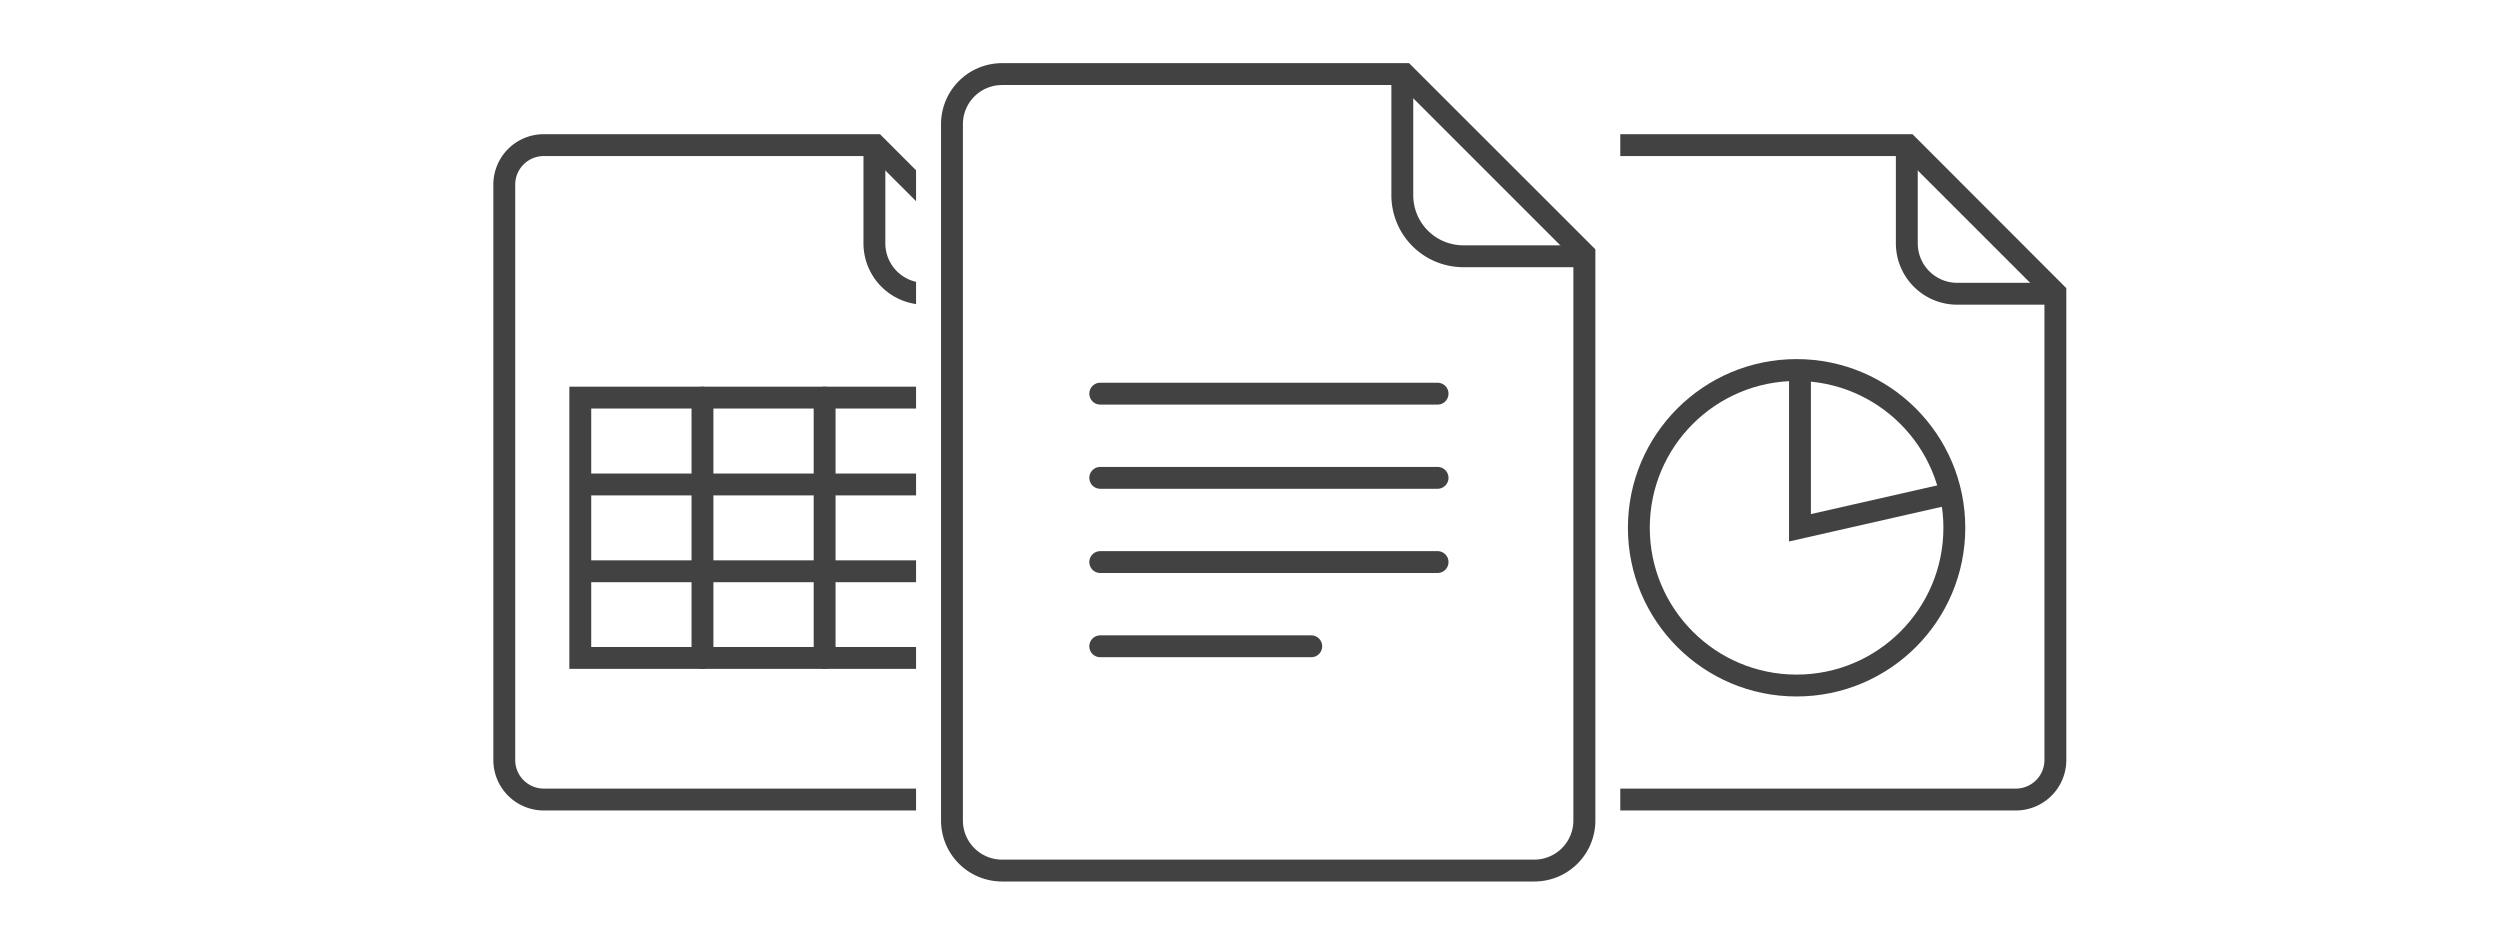
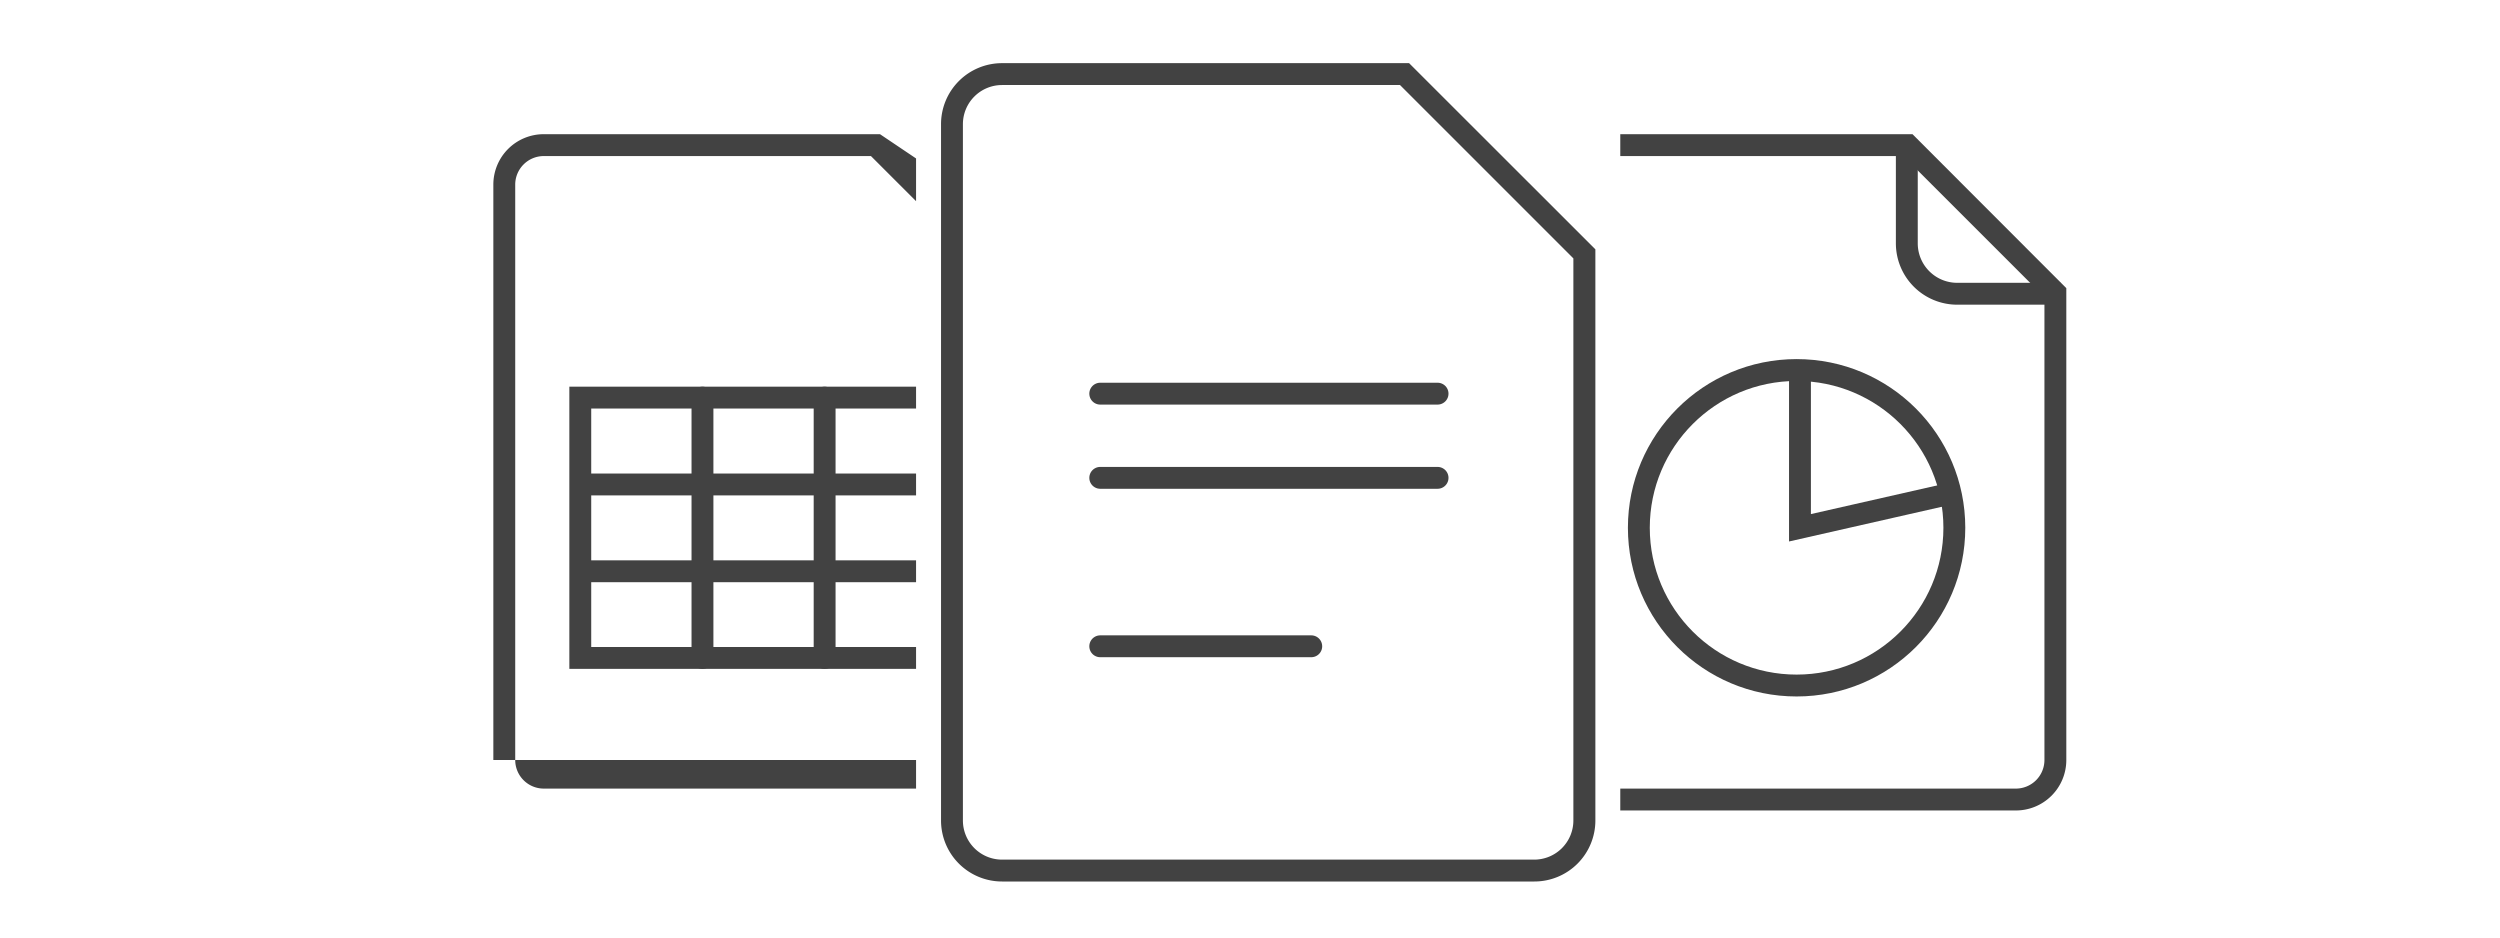
<svg xmlns="http://www.w3.org/2000/svg" id="Layer_1" data-name="Layer 1" width="800" height="300" viewBox="0 0 800 300">
  <defs>
    <clipPath id="clip-path">
      <rect x="127.96" y="36.16" width="165.18" height="227.86" fill="none" />
    </clipPath>
    <clipPath id="clip-path-2">
      <rect x="518.49" y="36.16" width="165.18" height="227.86" fill="none" />
    </clipPath>
  </defs>
  <title>doc_mix_3_wide</title>
  <path d="M448,27.21l55.48,55.48V262.56A12.53,12.53,0,0,1,491,275.08H320.65a12.53,12.53,0,0,1-12.52-12.52V39.73a12.53,12.53,0,0,1,12.52-12.52H448m2.9-7H320.65a19.52,19.52,0,0,0-19.52,19.52V262.56a19.52,19.52,0,0,0,19.52,19.52H491a19.52,19.52,0,0,0,19.52-19.52V79.79L450.91,20.21Z" fill="#424242" />
-   <path d="M448.74,22.38V62.44A19.52,19.52,0,0,0,468.26,82h40.07" fill="none" stroke="#424242" stroke-miterlimit="10" stroke-width="7" />
  <line x1="352.08" y1="125.97" x2="460.02" y2="125.97" fill="none" stroke="#424242" stroke-linecap="round" stroke-miterlimit="10" stroke-width="7" />
  <line x1="352.08" y1="152.91" x2="460.02" y2="152.91" fill="none" stroke="#424242" stroke-linecap="round" stroke-miterlimit="10" stroke-width="7" />
-   <line x1="352.08" y1="179.86" x2="460.02" y2="179.86" fill="none" stroke="#424242" stroke-linecap="round" stroke-miterlimit="10" stroke-width="7" />
  <line x1="352.08" y1="206.81" x2="419.6" y2="206.81" fill="none" stroke="#424242" stroke-linecap="round" stroke-miterlimit="10" stroke-width="7" />
  <g clip-path="url(#clip-path)">
-     <path d="M278.7,49.94l45.14,45.14V243.21a9.14,9.14,0,0,1-9.13,9.14H174a9.15,9.15,0,0,1-9.13-9.14V59.07A9.15,9.15,0,0,1,174,49.94H278.7m2.9-7H174a16.13,16.13,0,0,0-16.13,16.13V243.21A16.14,16.14,0,0,0,174,259.35H314.71a16.14,16.14,0,0,0,16.13-16.14v-151L281.6,42.94Z" fill="#424242" />
-     <path d="M279.81,44.73V77.84A16.13,16.13,0,0,0,295.94,94h33.11" fill="none" stroke="#424242" stroke-miterlimit="10" stroke-width="7" />
+     <path d="M278.7,49.94l45.14,45.14V243.21a9.14,9.14,0,0,1-9.13,9.14H174a9.15,9.15,0,0,1-9.13-9.14V59.07A9.15,9.15,0,0,1,174,49.94H278.7m2.9-7H174a16.13,16.13,0,0,0-16.13,16.13V243.21H314.71a16.14,16.14,0,0,0,16.13-16.14v-151L281.6,42.94Z" fill="#424242" />
    <rect x="185.69" y="127.24" width="117.29" height="83.3" fill="none" stroke="#424242" stroke-linecap="round" stroke-miterlimit="10" stroke-width="7" />
    <line x1="185.69" y1="155.02" x2="303.46" y2="155.02" fill="none" stroke="#424242" stroke-miterlimit="10" stroke-width="7" />
    <line x1="185.69" y1="182.8" x2="303.46" y2="182.8" fill="none" stroke="#424242" stroke-miterlimit="10" stroke-width="7" />
    <line x1="224.79" y1="127.24" x2="224.79" y2="210.54" fill="none" stroke="#424242" stroke-linecap="round" stroke-miterlimit="10" stroke-width="7" />
    <line x1="263.88" y1="127.24" x2="263.88" y2="210.54" fill="none" stroke="#424242" stroke-linecap="round" stroke-miterlimit="10" stroke-width="7" />
  </g>
  <g clip-path="url(#clip-path-2)">
    <path d="M609.07,49.94l45.15,45.14V243.21a9.15,9.15,0,0,1-9.14,9.14H504.33a9.15,9.15,0,0,1-9.13-9.14V59.07a9.15,9.15,0,0,1,9.13-9.13H609.07m2.9-7H504.33A16.13,16.13,0,0,0,488.2,59.07V243.21a16.14,16.14,0,0,0,16.13,16.14H645.08a16.14,16.14,0,0,0,16.14-16.14v-151L612,42.94Z" fill="#424242" />
    <path d="M610.18,44.73V77.84A16.13,16.13,0,0,0,626.31,94h33.11" fill="none" stroke="#424242" stroke-miterlimit="10" stroke-width="7" />
    <circle cx="574.91" cy="168.89" r="50.48" fill="none" stroke="#424242" stroke-linecap="round" stroke-miterlimit="10" stroke-width="7" />
    <polyline points="575.99 118.45 575.99 168.89 624.2 157.94" fill="none" stroke="#424242" stroke-miterlimit="10" stroke-width="7" />
  </g>
</svg>